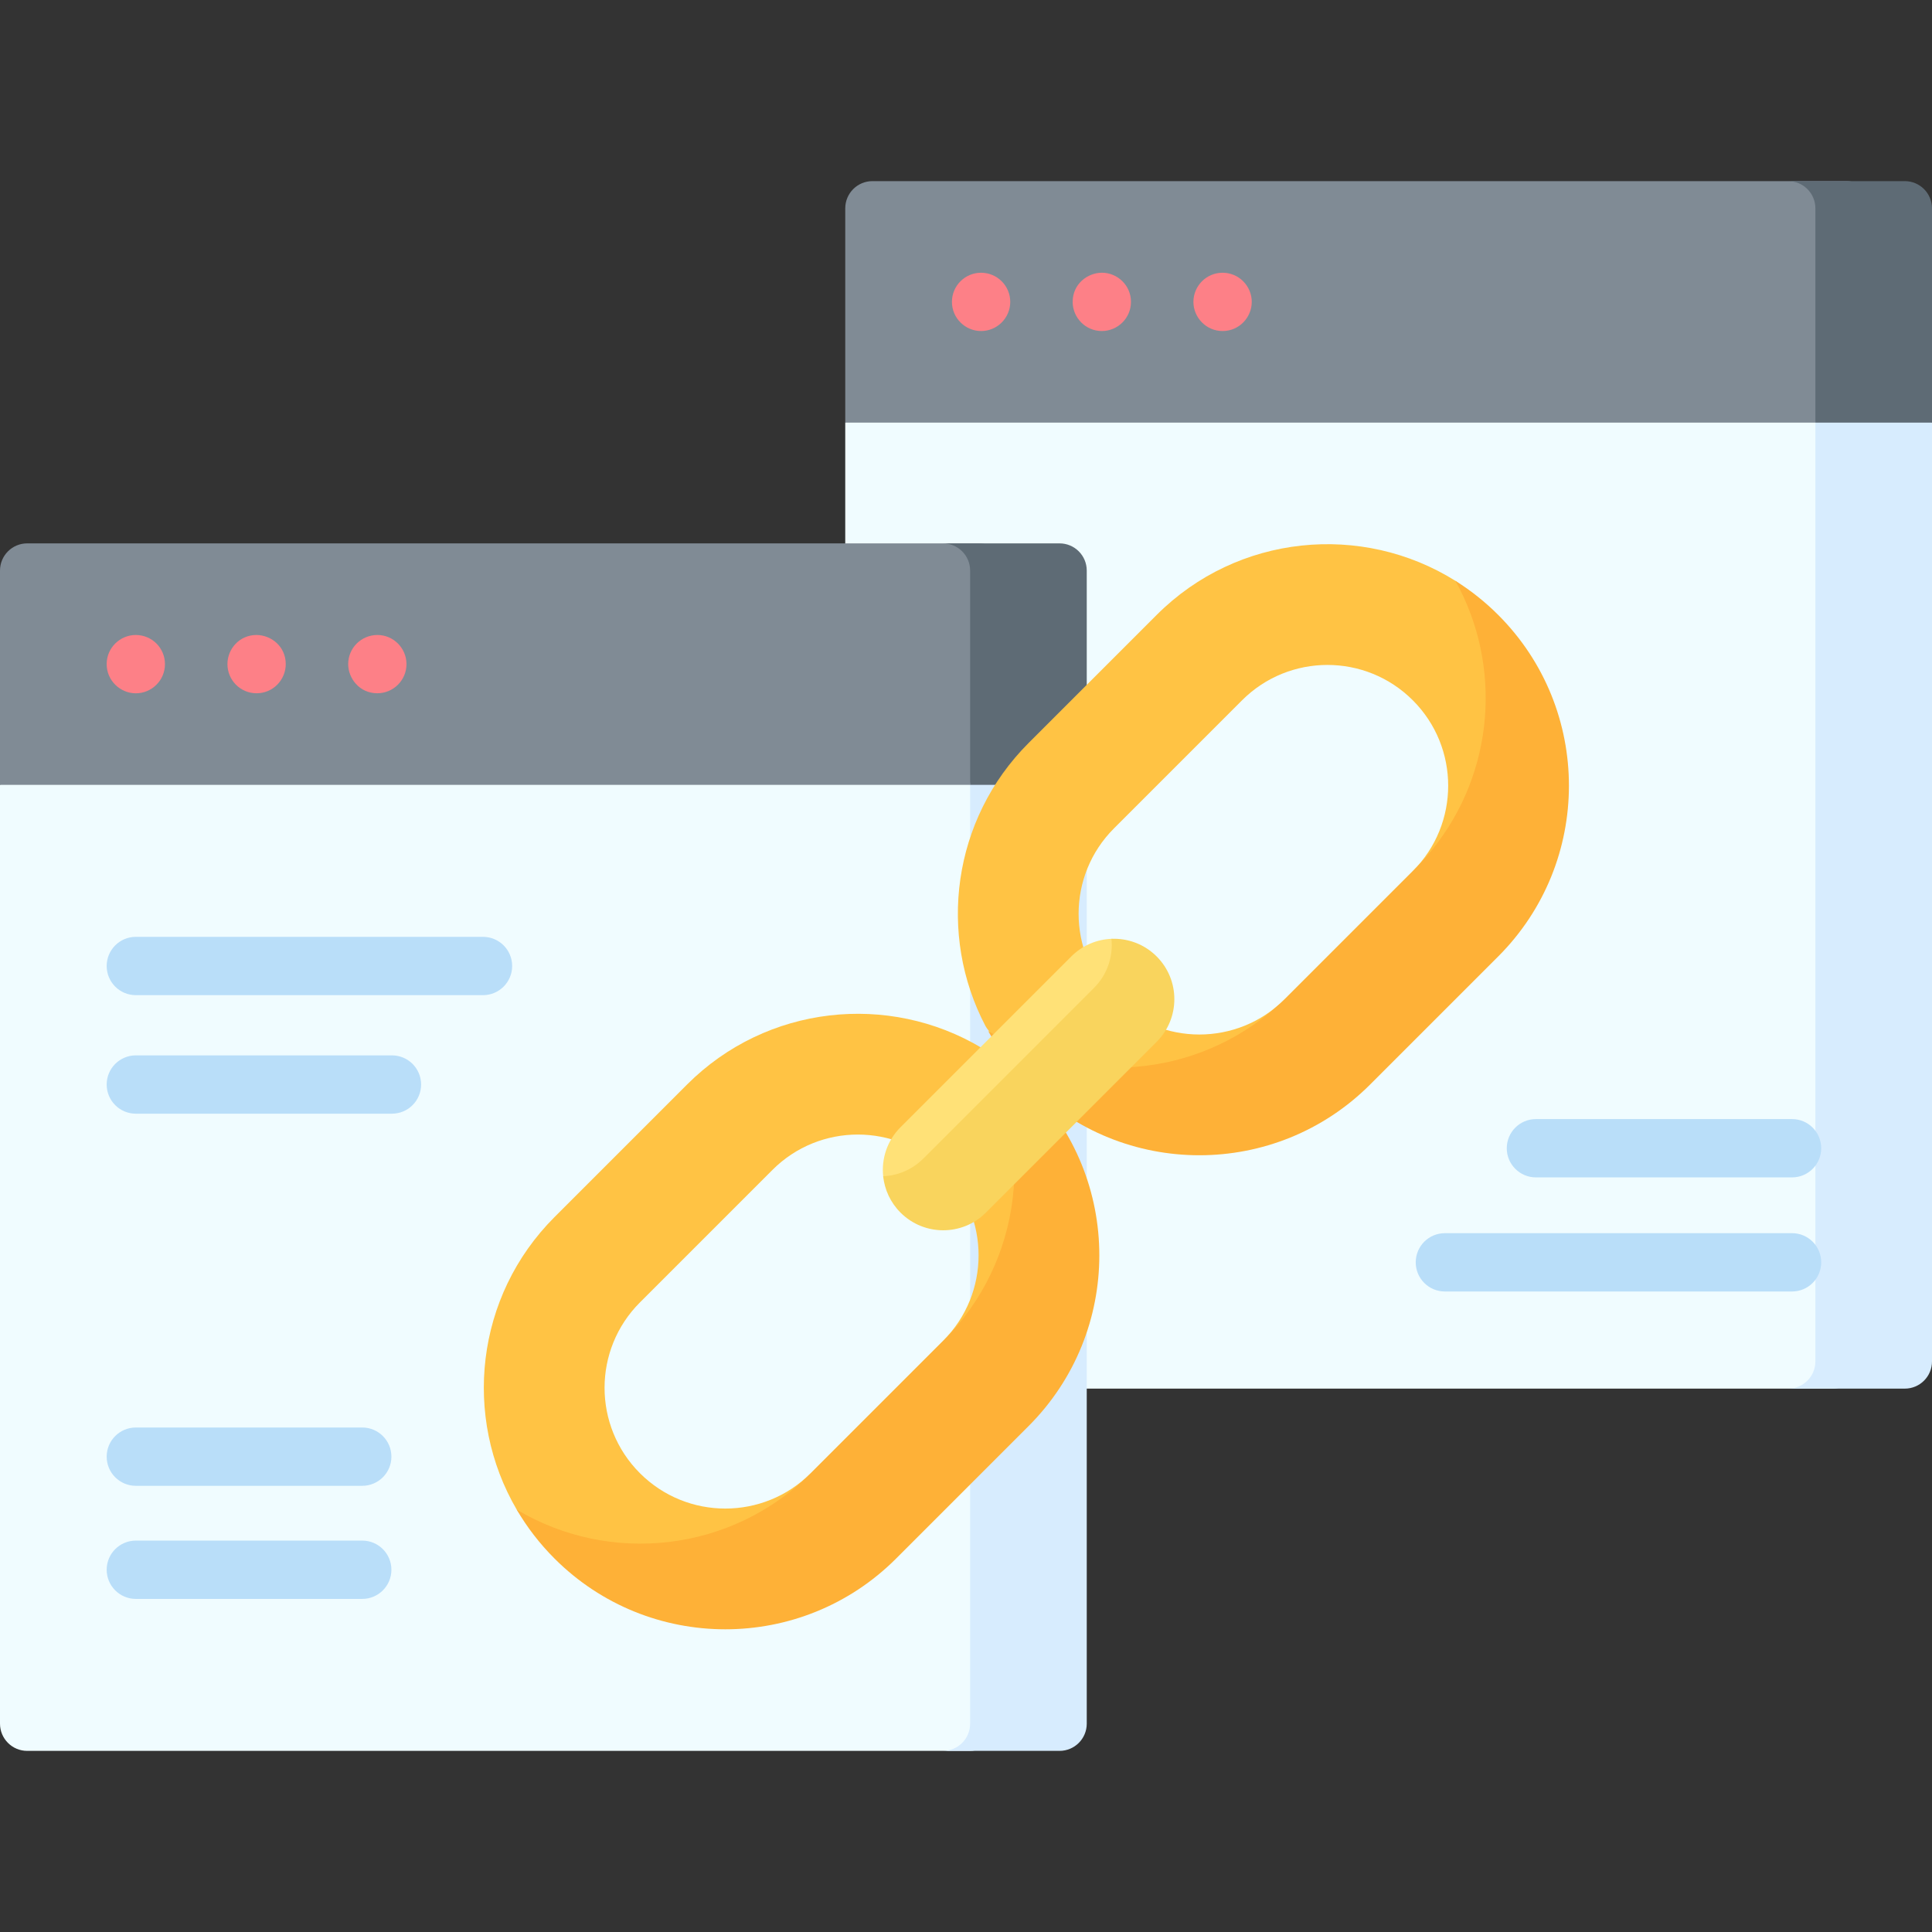
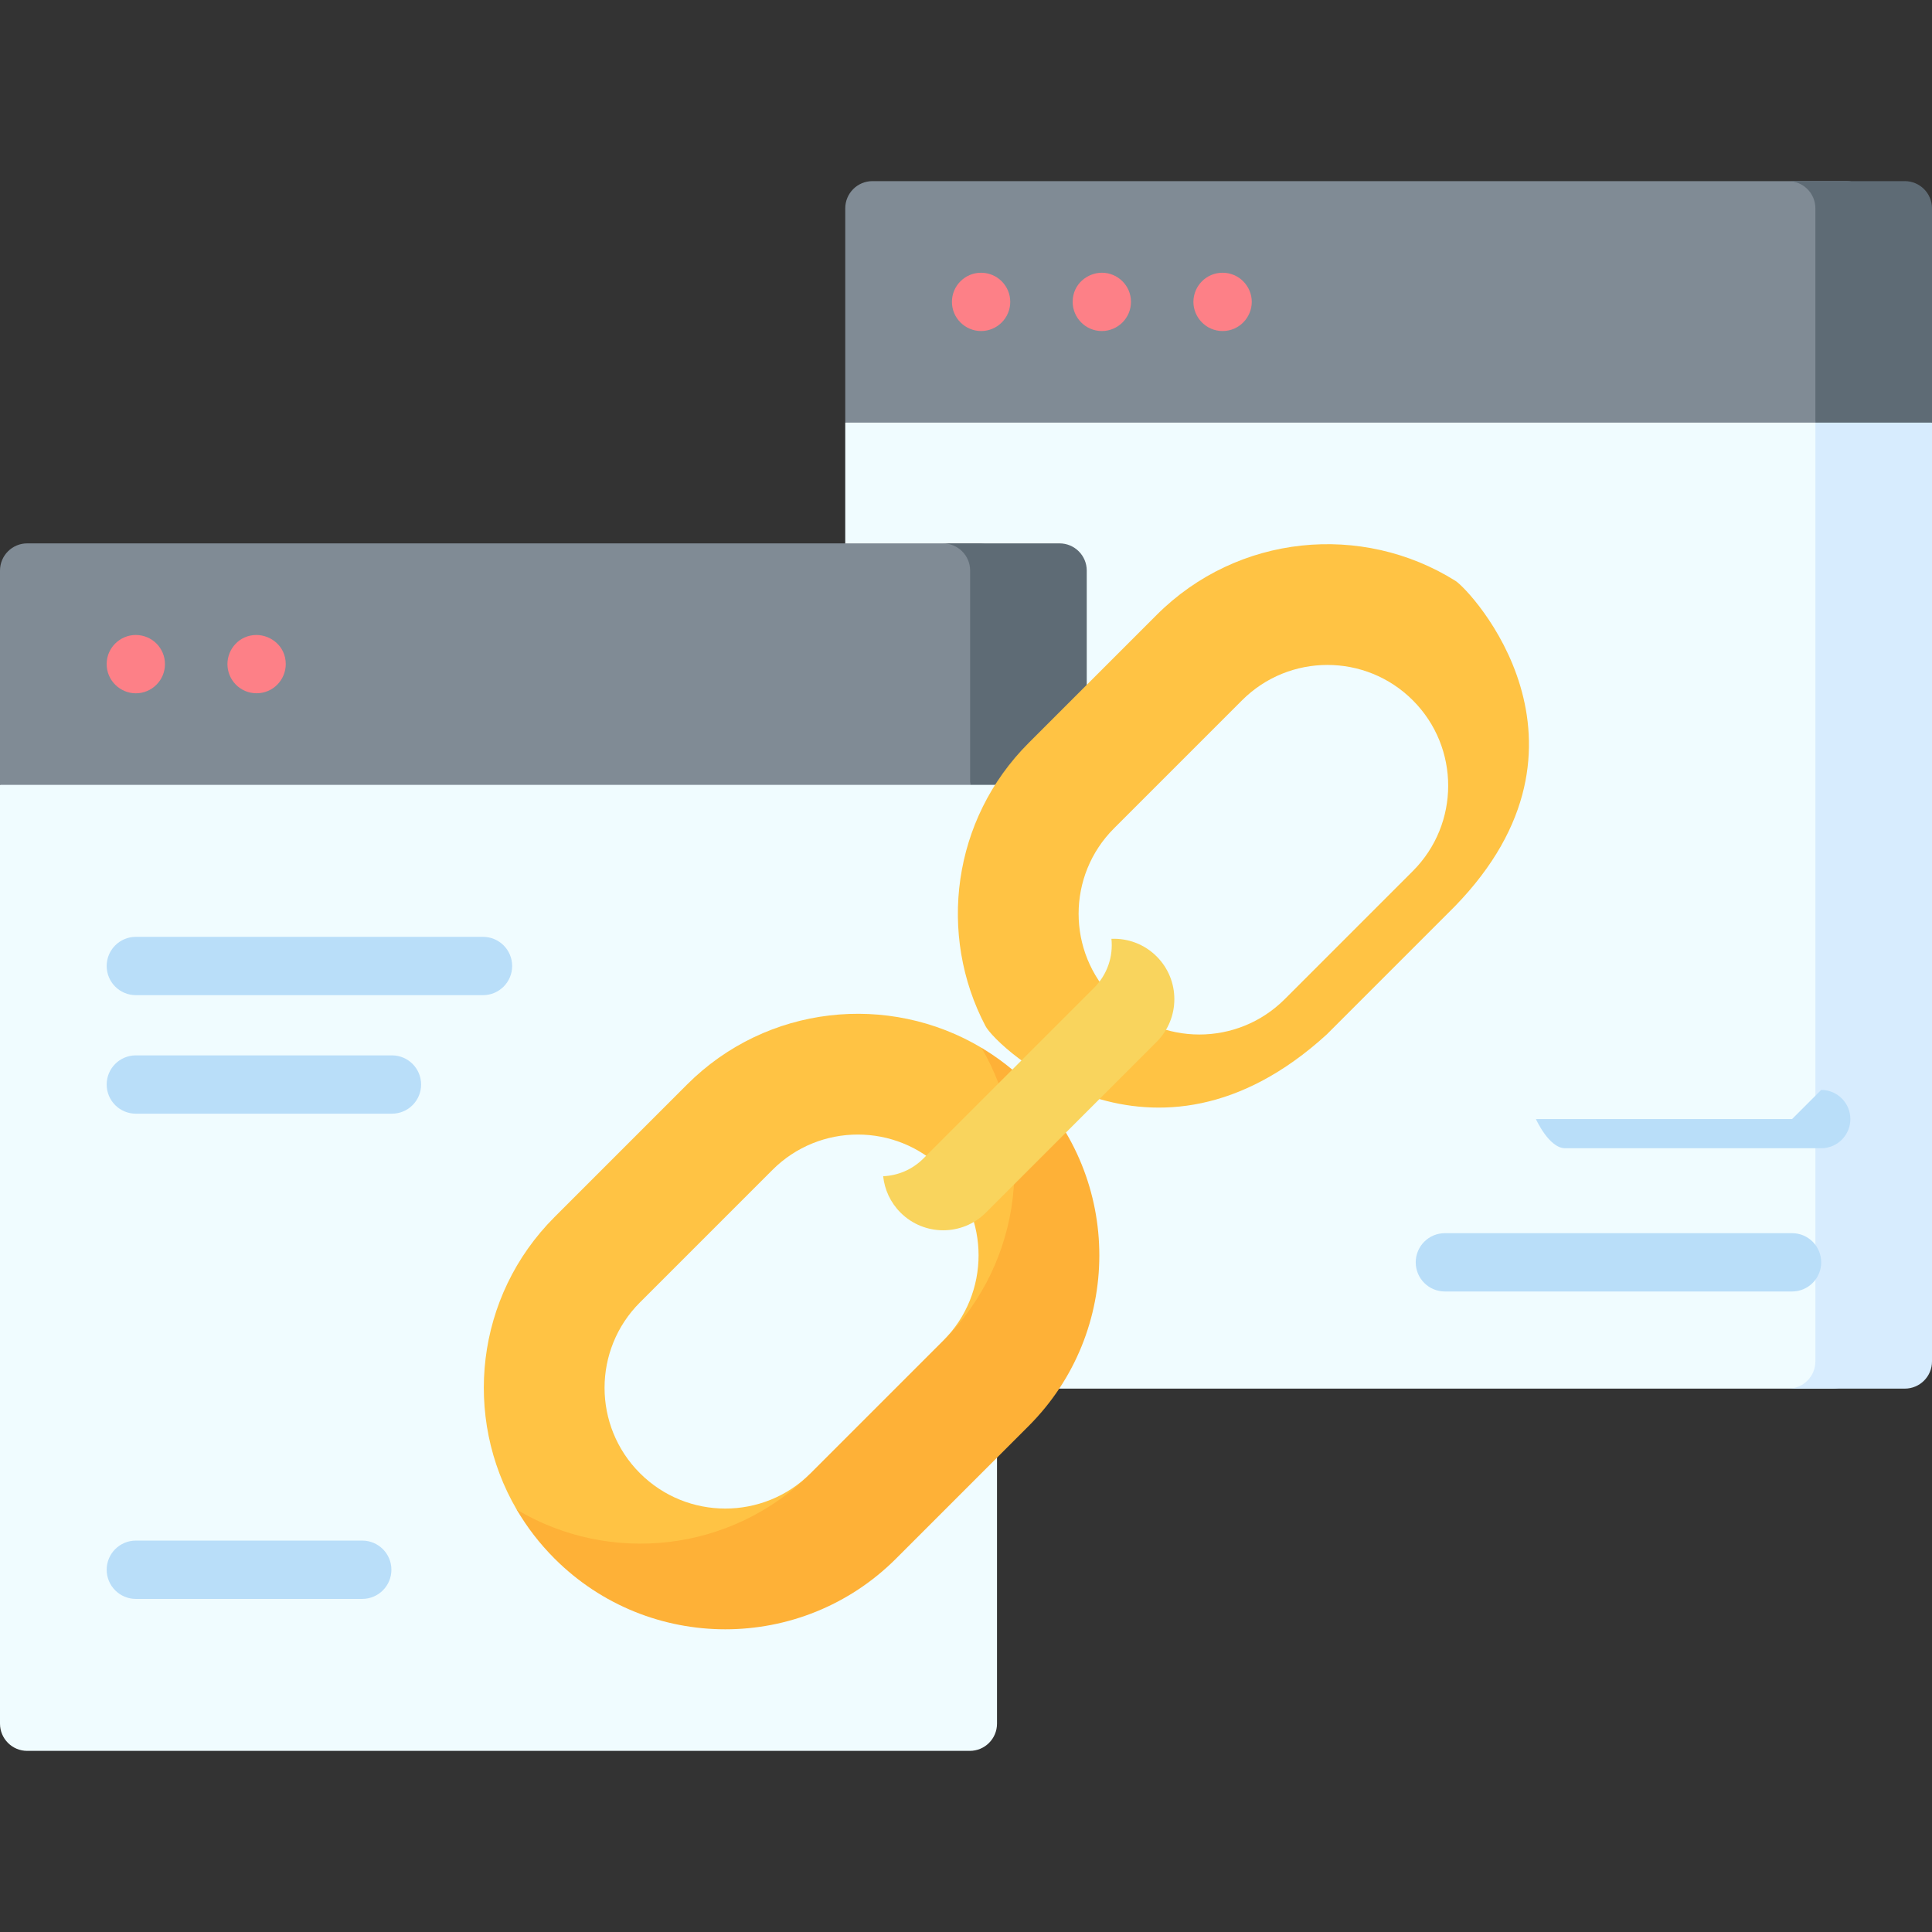
<svg xmlns="http://www.w3.org/2000/svg" id="Capa_1" enable-background="new 0 0 512 512" viewBox="0 0 512 512">
  <rect x="0" y="0" width="512" height="512" fill="#333333" stroke="none" />
  <g>
    <g>
      <path d="m485.73 368h-254.519c-3.983 0-7.211-3.229-7.211-7.211v-248.789l29.843-23.759h212.108l26.99 23.759v248.789c0 3.983-3.228 7.211-7.211 7.211z" fill="#f0fcff" />
      <path d="m485.01 88.241h-30.906l26.99 23.759v248.789c0 3.983-3.229 7.211-7.211 7.211h30.906c3.983 0 7.211-3.229 7.211-7.211v-248.789z" fill="#d7ecfe" />
      <path d="m257.005 464h-249.794c-3.982 0-7.211-3.229-7.211-7.211v-248.789l27.296-23.169h208.254l28.666 23.169v248.789c0 3.982-3.229 7.211-7.211 7.211z" fill="#f0fcff" />
-       <path d="m259.334 184.831h-30.906l28.666 23.169v248.789c0 3.983-3.229 7.211-7.211 7.211h30.906c3.983 0 7.211-3.229 7.211-7.211v-248.789z" fill="#d7ecfe" />
      <path d="m481.094 112h-257.094v-56.789c0-3.983 3.229-7.211 7.211-7.211h258.125c3.983 0 7.211 3.229 7.211 7.211z" fill="#808b95" />
      <path d="m504.789 48h-30.906c3.983 0 7.211 3.229 7.211 7.211v56.789h30.906v-56.789c0-3.982-3.229-7.211-7.211-7.211z" fill="#5e6b75" />
      <path d="m257.094 208h-257.094v-56.789c0-3.983 3.229-7.211 7.211-7.211h252.122c3.983 0 7.211 3.229 7.211 7.211z" fill="#808b95" />
      <path d="m280.789 144h-30.906c3.983 0 7.211 3.229 7.211 7.211v56.789h30.906v-56.789c0-3.982-3.229-7.211-7.211-7.211z" fill="#5e6b75" />
      <g>
        <g>
          <path d="m182.079 287.411-35.118 35.118c-21.021 21.021-24.362 53.028-10.022 77.542 2.71 4.632 39.642 39.915 86.157-.287l35.118-35.118c39.417-37.029 6.344-84.333 1.893-86.99-24.575-14.67-56.867-11.425-78.028 9.735zm67.882 22.628c12.497 12.497 12.497 32.758 0 45.255l-35.118 35.118c-12.497 12.497-32.758 12.497-45.255 0-12.497-12.497-12.497-32.758 0-45.255l35.118-35.118c12.497-12.497 32.758-12.497 45.255 0z" fill="#ffc344" />
          <g>
            <path d="m272.589 287.411c-3.833-3.833-8.031-7.078-12.482-9.735 14.34 24.513 10.999 56.52-10.022 77.541l-35.118 35.118c-21.161 21.161-53.453 24.405-78.028 9.735 2.71 4.632 6.05 8.996 10.022 12.968 24.994 24.993 65.516 24.993 90.51 0l35.118-35.118c24.993-24.993 24.993-65.515 0-90.509z" fill="#feb137" />
          </g>
          <path d="m306.53 162.961-33.941 33.941c-20.307 20.307-24.115 50.866-11.423 75.018 2.929 5.573 44.297 44.309 90.417 2.237l33.941-33.941c42.054-43.202 4.202-83.772.173-86.293-24.708-15.465-57.678-12.452-79.167 9.038zm67.882 22.627c12.497 12.497 12.497 32.758 0 45.255l-33.941 33.941c-12.497 12.497-32.758 12.497-45.255 0-12.497-12.497-12.497-32.758 0-45.255l33.941-33.941c12.497-12.497 32.758-12.497 45.255 0z" fill="#ffc344" />
          <g>
-             <path d="m397.039 162.961c-3.504-3.504-7.313-6.517-11.342-9.038 12.47 22.437 10.414 50.78-6.166 71.27-1.347 1.665-2.79 3.278-4.329 4.832-.258.276-.521.549-.79.819l-33.941 33.941c-.661.661-1.344 1.286-2.046 1.877-21.482 19.226-52.826 21.414-76.553 6.565 2.826 5.085 6.398 9.867 10.716 14.185 24.994 24.993 65.516 24.993 90.51 0l33.941-33.941c24.994-24.994 24.994-65.517 0-90.51z" fill="#feb137" />
-           </g>
+             </g>
        </g>
-         <path d="m297.631 268.666-45.255 45.255c-6.248 6.248-17.962 1.308-18.329-2.214-.483-4.631 1.05-9.433 4.6-12.982l45.255-45.255c2.952-2.952 6.771-4.51 10.638-4.672 4.317-.181 9.34 13.62 3.091 19.868z" fill="#ffe177" />
        <path d="m306.53 253.47c-3.296-3.296-7.672-4.853-11.989-4.672.483 4.631-1.05 9.433-4.599 12.982l-45.255 45.255c-2.952 2.952-6.771 4.509-10.638 4.672.367 3.522 1.9 6.946 4.599 9.645 6.248 6.248 16.379 6.248 22.627 0l45.255-45.255c6.248-6.248 6.248-16.378 0-22.627z" fill="#f9d45d" />
      </g>
      <g fill="#fd8087">
        <path d="m259.984 72.279c-4.208 0-7.713 3.416-7.713 7.723 0 4.322 3.542 7.726 7.726 7.726 4.218 0 7.726-3.428 7.726-7.726 0-4.27-3.461-7.723-7.739-7.723z" />
        <path d="m292.028 72.274c-3.75 0-7.761 2.925-7.761 7.728 0 4.165 3.384 7.726 7.726 7.726 4.201 0 7.726-3.408 7.726-7.726.002-4.426-3.629-7.728-7.691-7.728z" />
        <path d="m323.99 72.279c-4.309 0-7.723 3.514-7.723 7.723 0 4.127 3.366 7.726 7.726 7.726 4.449 0 7.736-3.658 7.736-7.726 0-4.135-3.345-7.723-7.739-7.723z" />
        <path d="m35.969 168.277c-4.134 0-7.703 3.377-7.703 7.718 0 4.36 3.59 7.737 7.737 7.737 4.176 0 7.715-3.39 7.715-7.737.001-4.25-3.429-7.718-7.749-7.718z" />
        <path d="m67.963 168.277c-4.469 0-7.689 3.65-7.689 7.718 0 4.2 3.374 7.726 7.726 7.726 4.392 0 7.726-3.593 7.726-7.726.001-4.769-3.971-7.718-7.763-7.718z" />
-         <path d="m100.027 168.277c-4.294 0-7.755 3.457-7.755 7.729 0 3.687 2.92 7.716 7.726 7.716 4.271 0 7.726-3.476 7.726-7.716 0-4.246-3.463-7.729-7.697-7.729z" />
      </g>
      <path d="m35.997 263.726h92.003c4.268 0 7.726-3.459 7.726-7.726s-3.459-7.726-7.726-7.726h-92.003c-4.268 0-7.726 3.459-7.726 7.726s3.459 7.726 7.726 7.726z" fill="#b9def9" />
      <path d="m35.997 295.138h67.874c4.268 0 7.726-3.459 7.726-7.726s-3.459-7.726-7.726-7.726h-67.874c-4.268 0-7.726 3.459-7.726 7.726 0 4.266 3.459 7.726 7.726 7.726z" fill="#b9def9" />
      <path d="m474.911 326.804h-92.003c-4.268 0-7.726 3.459-7.726 7.726s3.459 7.726 7.726 7.726h92.003c4.268 0 7.726-3.459 7.726-7.726.001-4.267-3.458-7.726-7.726-7.726z" fill="#b9def9" />
-       <path d="m474.911 296.568h-67.875c-4.268 0-7.726 3.459-7.726 7.726s3.459 7.726 7.726 7.726h67.875c4.268 0 7.726-3.459 7.726-7.726.001-4.267-3.458-7.726-7.726-7.726z" fill="#b9def9" />
+       <path d="m474.911 296.568h-67.875s3.459 7.726 7.726 7.726h67.875c4.268 0 7.726-3.459 7.726-7.726.001-4.267-3.458-7.726-7.726-7.726z" fill="#b9def9" />
      <path d="m35.997 423.726h60.003c4.268 0 7.726-3.459 7.726-7.726s-3.459-7.726-7.726-7.726h-60.003c-4.268 0-7.726 3.459-7.726 7.726s3.459 7.726 7.726 7.726z" fill="#b9def9" />
-       <path d="m35.997 393.757h60.003c4.268 0 7.726-3.459 7.726-7.726s-3.459-7.726-7.726-7.726h-60.003c-4.268 0-7.726 3.459-7.726 7.726 0 4.266 3.459 7.726 7.726 7.726z" fill="#b9def9" />
    </g>
  </g>
  <g />
  <g />
  <g />
  <g />
  <g />
  <g />
  <g />
  <g />
  <g />
  <g />
  <g />
  <g />
  <g />
  <g />
  <g />
</svg>